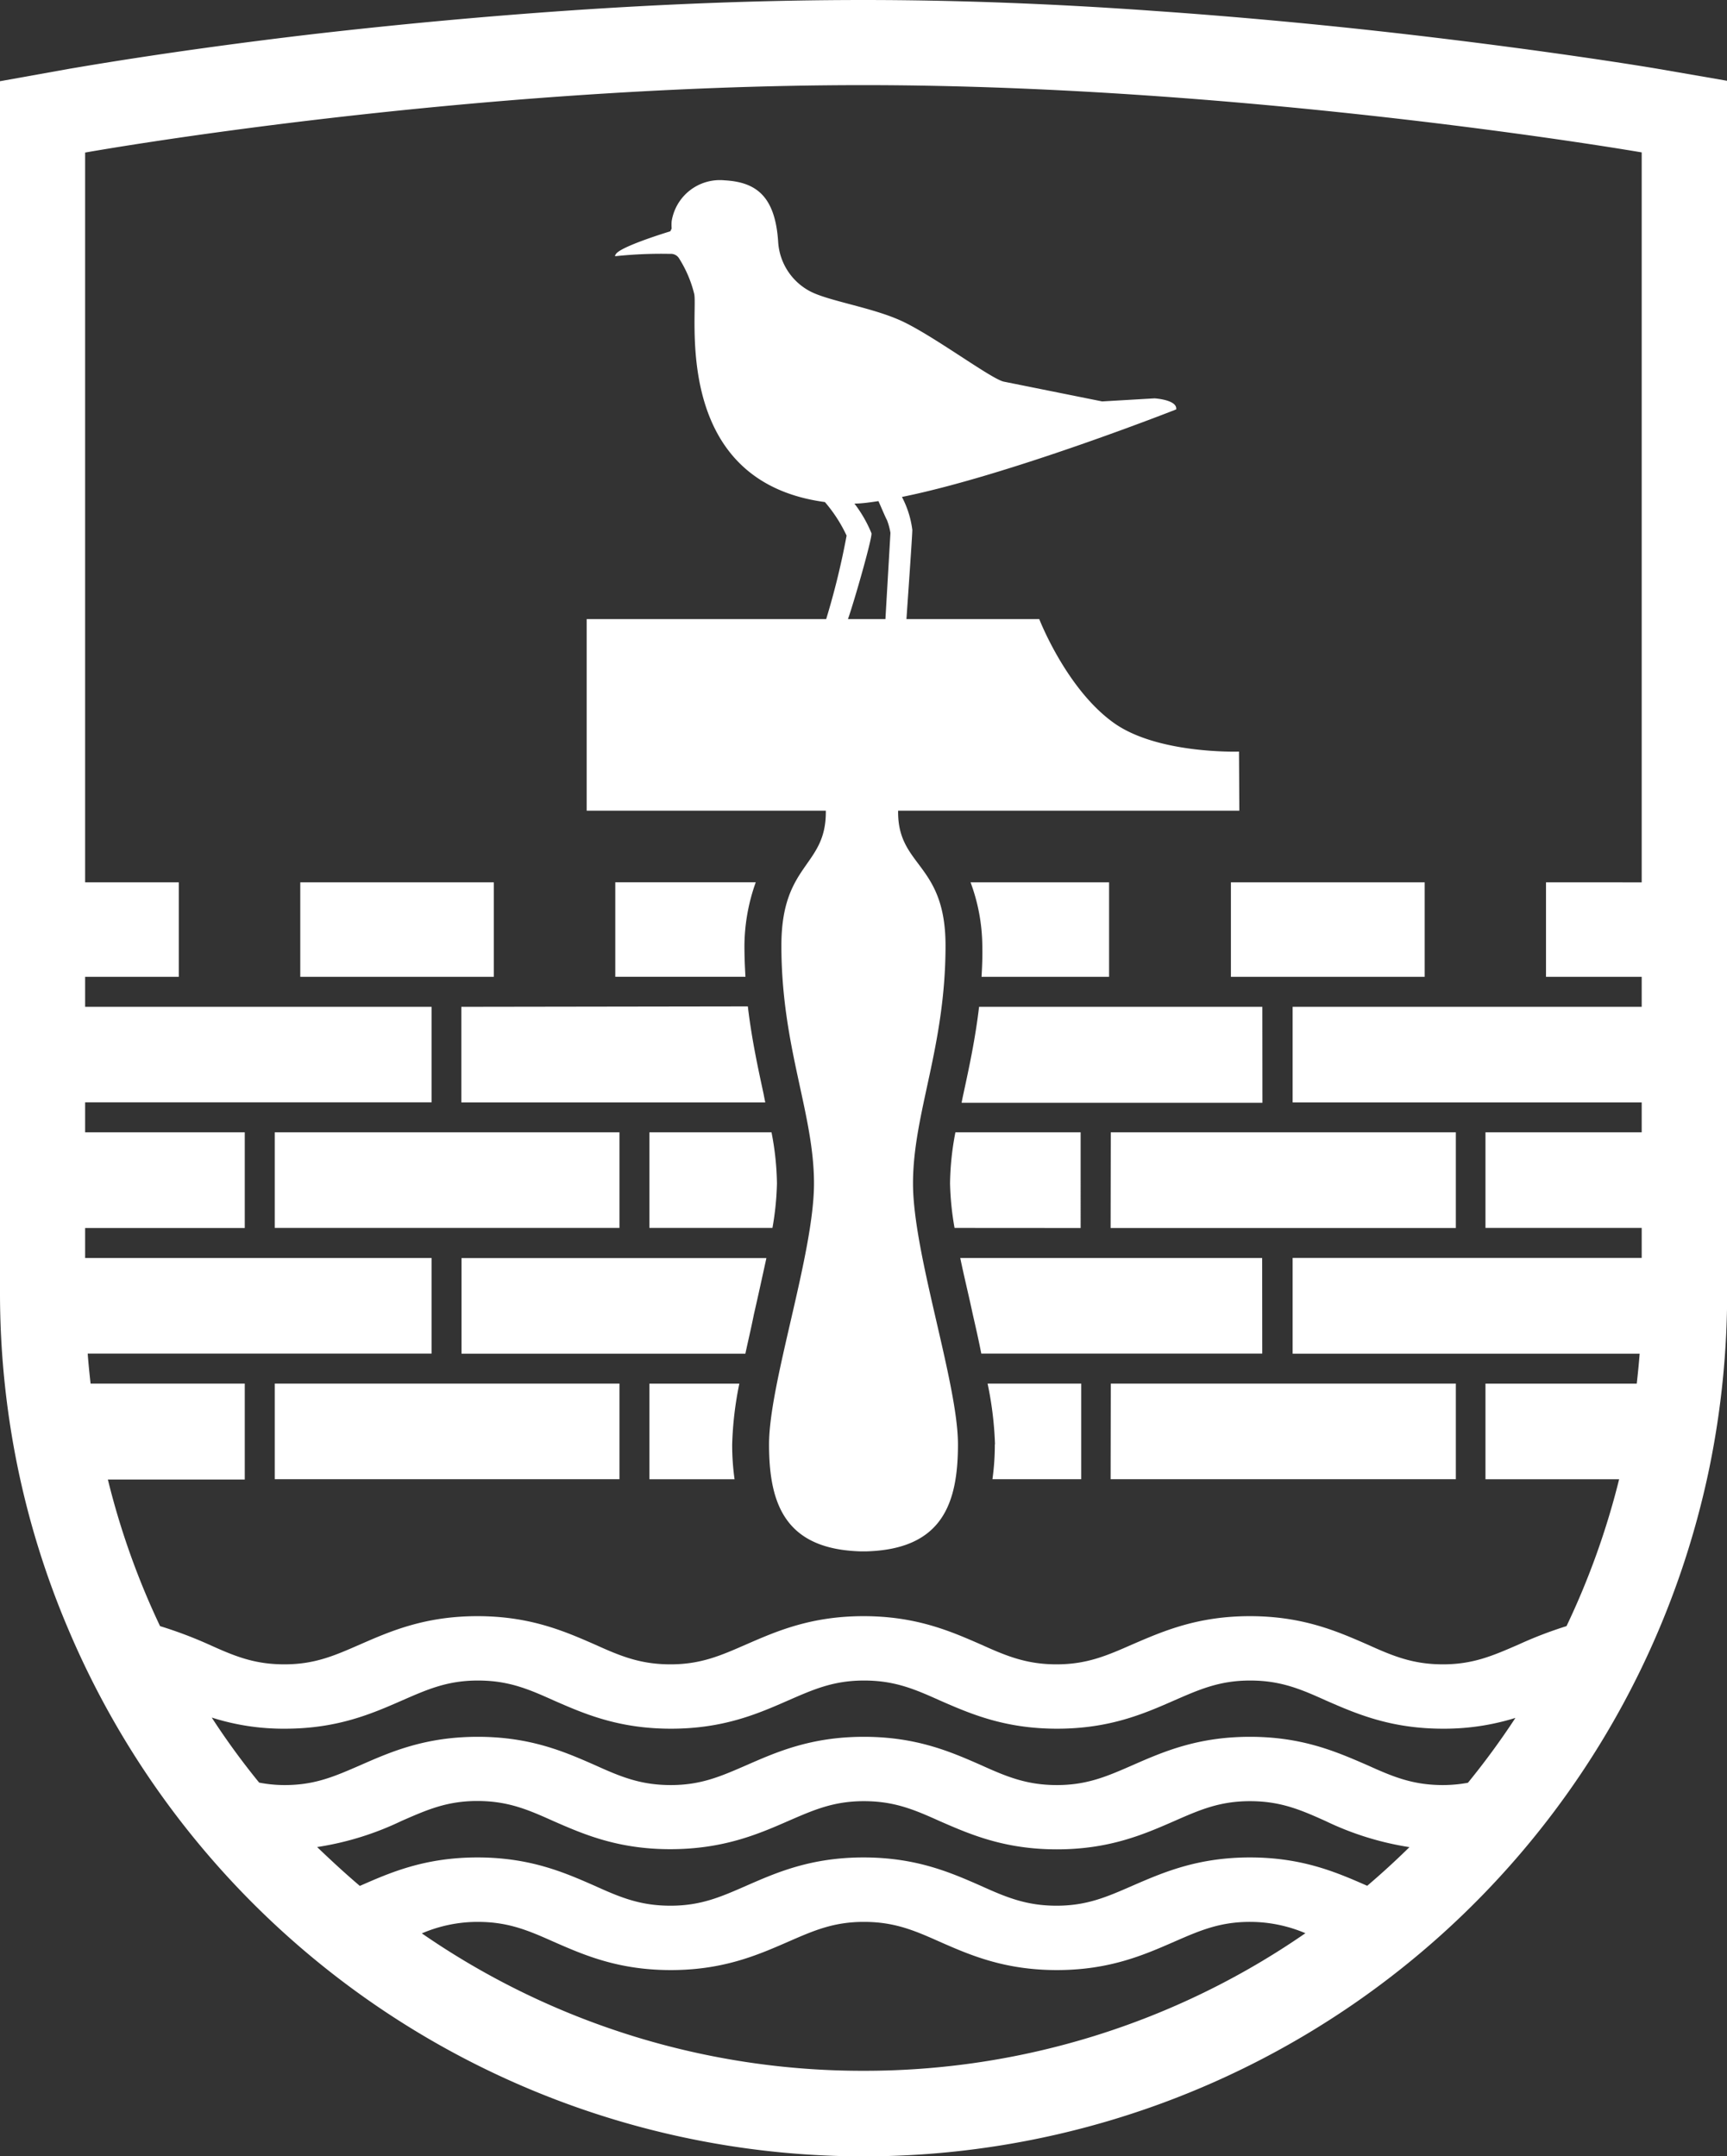
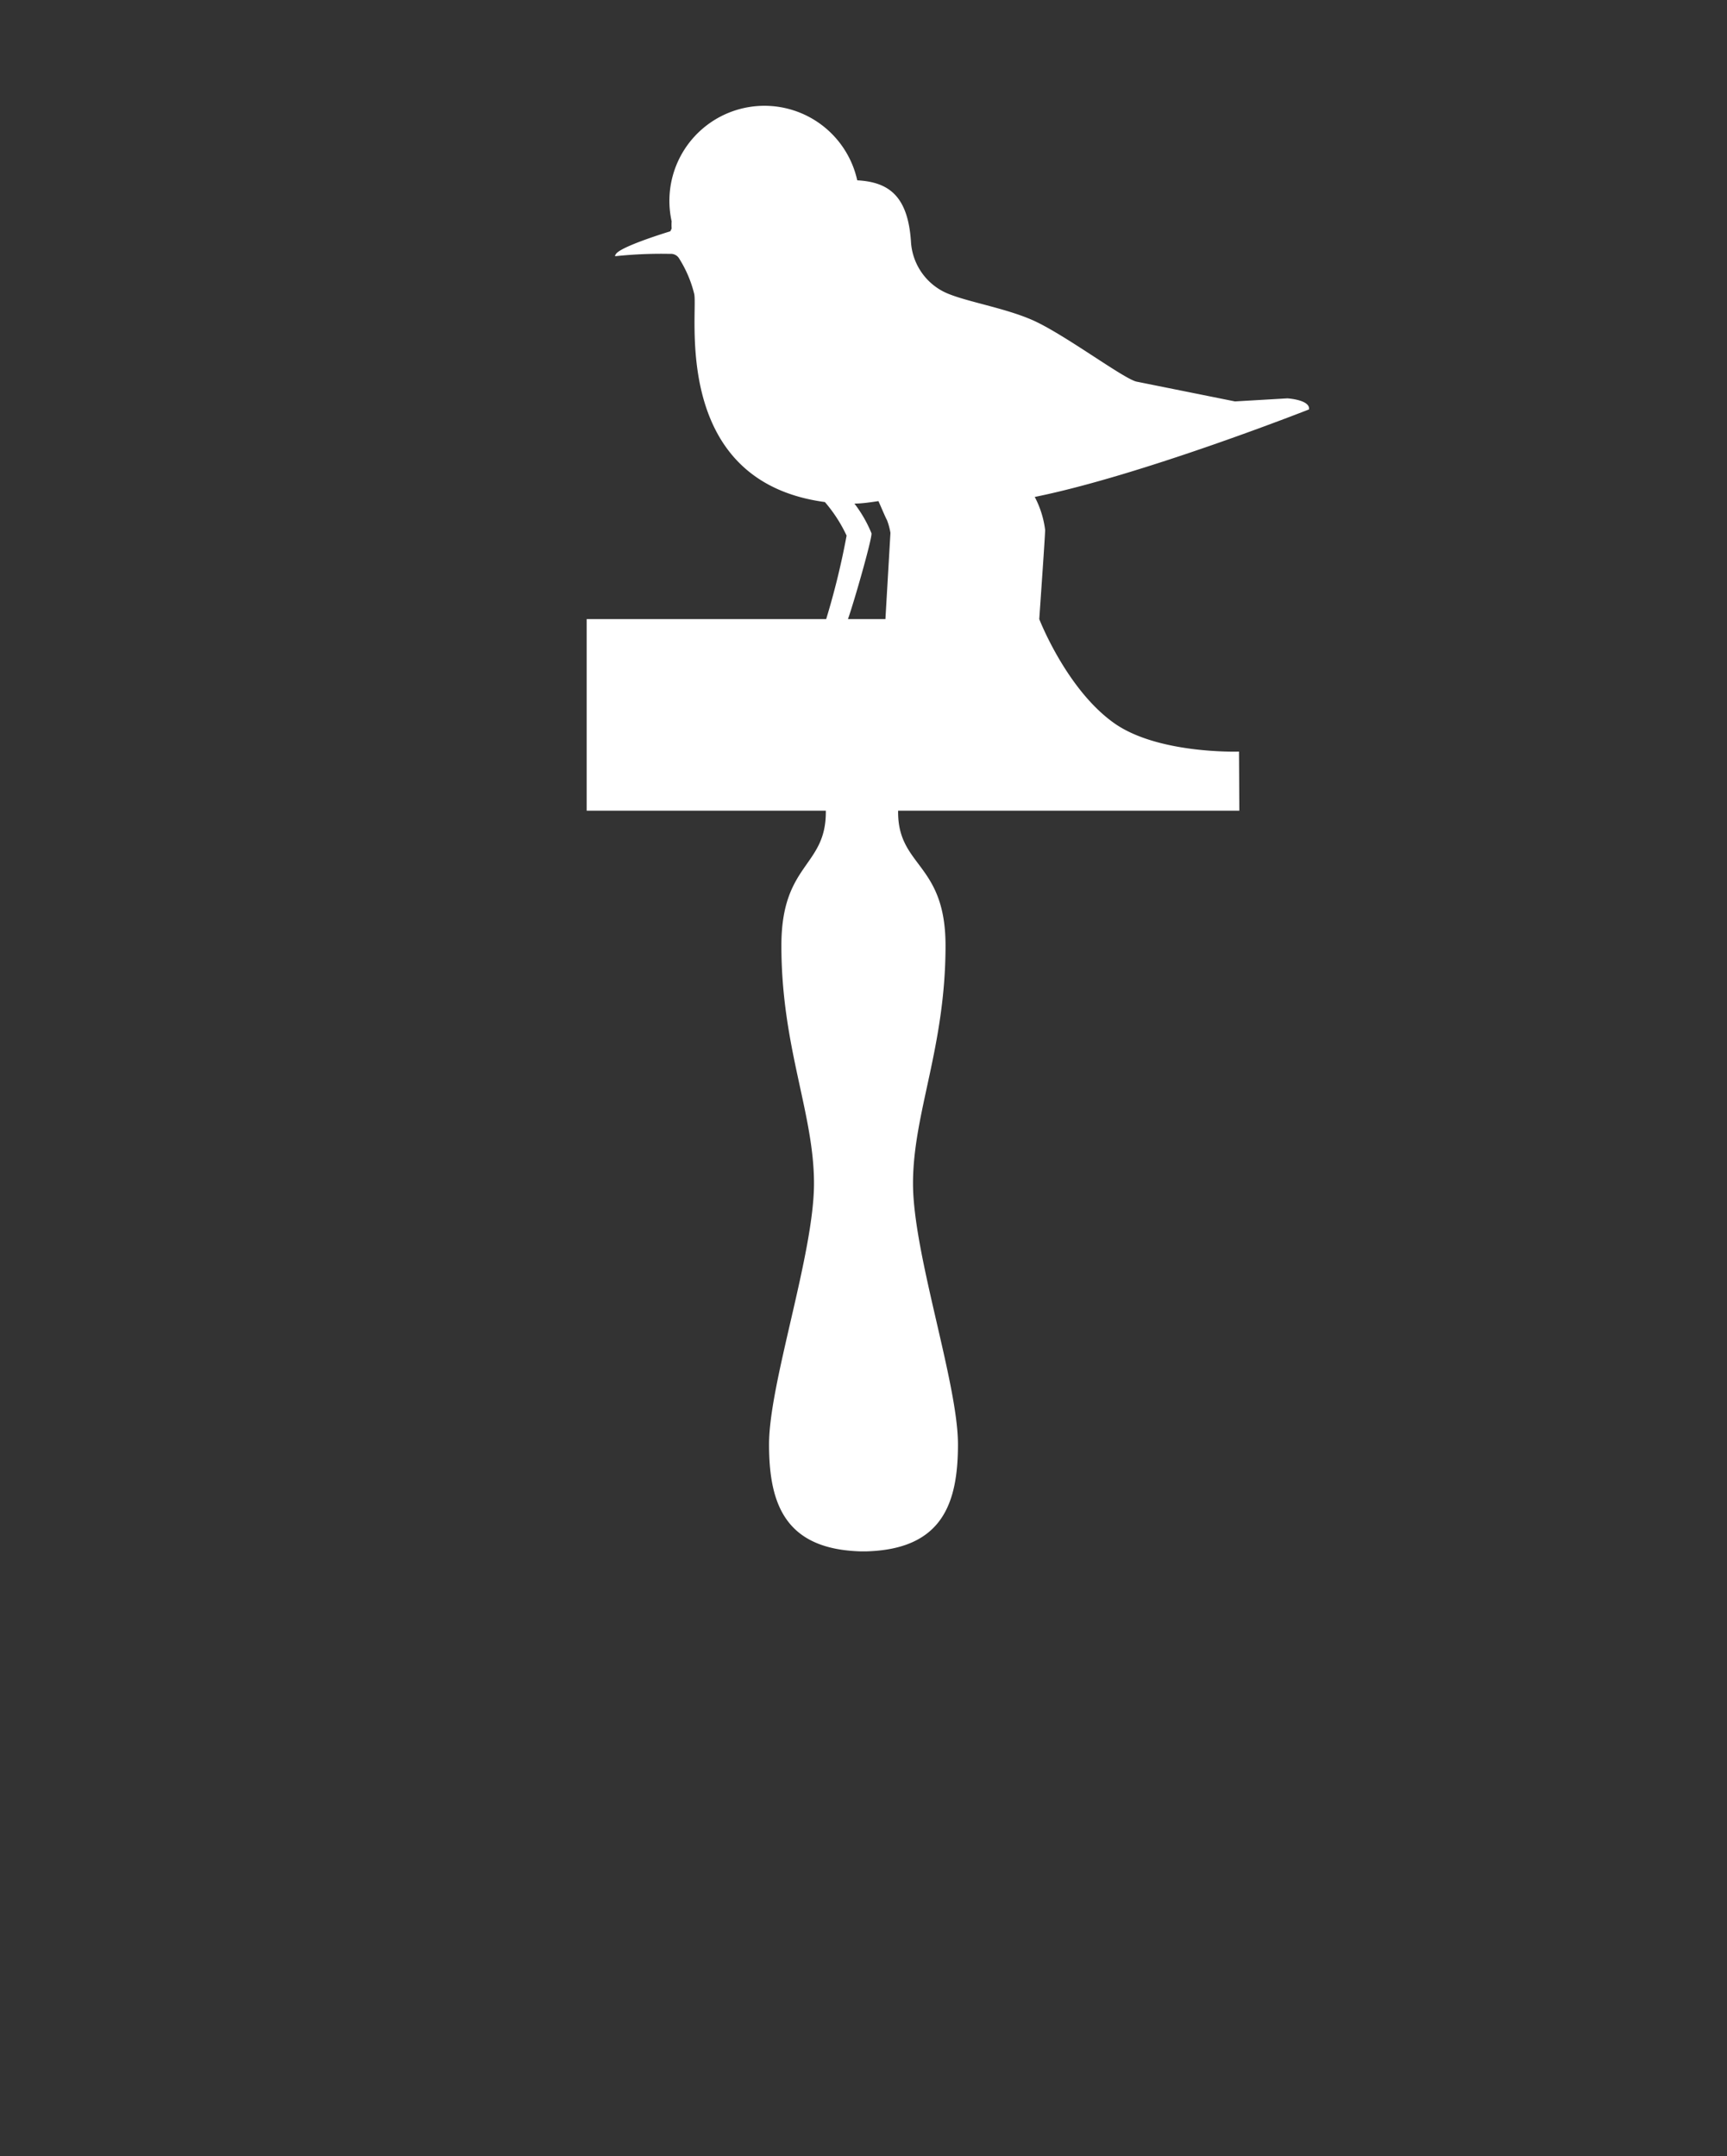
<svg xmlns="http://www.w3.org/2000/svg" viewBox="0 0 202.85 253.25">
  <rect x="0" y="0" width="202.85" height="253.25" fill="#333333" stroke="none" />
  <g id="Layer_2" data-name="Layer 2">
    <g id="Layer_1-2" data-name="Layer 1">
-       <path d="M145.53,88.28s-9.65.33-14.8-3.44c-5.52-4-8.66-12.12-8.66-12.12h-15.6c.17-2.5.67-9.55.69-10.47a11.35,11.35,0,0,0-1.22-3.88c12.58-2.54,32.21-10.28,32.21-10.28.17-1.14-2.54-1.3-2.54-1.3l-6.15.36-11.59-2.33c-1.61-.41-8.48-5.58-12.19-7.22-3.47-1.53-8.4-2.26-10.54-3.39a7.05,7.05,0,0,1-3.74-5.83c-.36-5.41-2.65-7-6.31-7.2A5.73,5.73,0,0,0,78.89,26a6,6,0,0,0,0,.85l-.16.32S72.67,29,72.31,29.9c-.11.14-.07.2,0,.19a50.78,50.78,0,0,1,6.4-.27,1.13,1.13,0,0,1,1.09.59,14,14,0,0,1,1.74,4.11c.49,2.14-2.86,22,15.35,24.45a17.21,17.21,0,0,1,2.55,3.94,89.24,89.24,0,0,1-2.4,9.81H68.91v22.5H97v.17c0,6.47-5.22,6-5.22,15.68,0,11.94,3.83,19.68,3.83,27.94s-5.28,23.45-5.28,30.64c0,7,1.89,12.33,10.79,12.57h.61c8.89-.24,10.79-5.54,10.79-12.57,0-7.19-5.28-22.37-5.28-30.64s3.82-16,3.82-27.94c0-9.7-5.57-9.22-5.57-15.68l0,.36,0-.53h40.08ZM99.6,72.72c.74-2.1,2.89-9.62,2.76-10.09a15.17,15.17,0,0,0-2-3.48c.86,0,1.8-.14,2.82-.29.4.89.86,2,1,2.22a7.8,7.8,0,0,1,.41,1.51L104,72.72Z" style="fill:#fff" />
-       <path d="M167.34,103.64H144.58v11.1h22.76Zm-19.07,14.62H115c-.45,3.81-1.18,7.17-1.85,10.27-.07.33-.14.64-.2,1h35.33Zm-33-3.52h15v-11.1H114a21.86,21.86,0,0,1,1.38,7.43C115.41,112.34,115.36,113.56,115.29,114.74Zm15.18,29.5H171V133H130.47Zm-3.52,0V133H112.22a33.35,33.35,0,0,0-.63,6,34.11,34.11,0,0,0,.53,5.23Zm21.32,3.52H112.79c.44,2.15,1,4.39,1.47,6.62.36,1.57.71,3.11,1,4.61h33Zm-31.4,21.89a29.1,29.1,0,0,1-.28,4.09H127V162.51H116A40.82,40.82,0,0,1,116.87,169.65Zm13.6,4.09H171V162.51H130.47ZM58,103.64H35.27v11.1H58Zm-3.81,14.62v11.23h35.7c-.07-.32-.13-.63-.2-1-.67-3.1-1.4-6.47-1.85-10.28ZM76.28,133v11.23H90.73a34.11,34.11,0,0,0,.53-5.23,33.39,33.39,0,0,0-.64-6Zm11.16-21.94a22.5,22.5,0,0,1,1.33-7.43H72.27v11.1H87.56C87.49,113.56,87.44,112.34,87.44,111.07ZM32.27,173.74H72.76V162.51H32.27ZM72.76,133H32.27v11.23H72.76ZM54.21,159H87.55c.32-1.5.68-3,1-4.61.51-2.22,1-4.47,1.47-6.62H54.21Zm22.07,3.52v11.23h10a29.1,29.1,0,0,1-.28-4.09,40.82,40.82,0,0,1,.84-7.14ZM194.54,8.05c-.48-.08-11.9-2-29.12-4-10.11-1.17-20.11-2.09-29.74-2.76C123.6.42,112.08,0,101.42,0c-11,0-22.75.42-34.9,1.26C56.83,1.93,46.84,2.85,36.84,4,19.79,6,8.71,8,8.25,8.06L0,9.54V151.83a101.87,101.87,0,0,0,2.06,20.43A99.87,99.87,0,0,0,8,191.31a101.44,101.44,0,0,0,192.81-19.05,102.6,102.6,0,0,0,2.06-20.43V9.49ZM101.43,243.23a91,91,0,0,1-51.88-16.14,16.61,16.61,0,0,1,6.57-1.35c3.57,0,5.92,1,8.9,2.33,3.56,1.56,7.59,3.33,13.77,3.33s10.21-1.77,13.77-3.32c3-1.31,5.33-2.34,8.91-2.34s5.92,1,8.9,2.33c3.57,1.57,7.6,3.33,13.77,3.33s10.21-1.77,13.76-3.32c3-1.31,5.35-2.34,8.92-2.34a16.63,16.63,0,0,1,6.51,1.33A91,91,0,0,1,101.43,243.23Zm59.16-21.73c-3.56-1.56-7.59-3.33-13.77-3.33S136.6,219.94,133,221.5c-3,1.31-5.34,2.34-8.9,2.34s-5.93-1-8.9-2.34c-3.55-1.56-7.58-3.33-13.77-3.33s-10.22,1.77-13.78,3.33c-3,1.31-5.32,2.34-8.9,2.34s-5.93-1-8.9-2.34c-3.55-1.56-7.58-3.33-13.77-3.33s-10.23,1.77-13.78,3.33l-.05,0c-1.72-1.46-3.38-3-5-4.55a35,35,0,0,0,9.9-3.06c3-1.31,5.33-2.35,8.91-2.35s5.92,1,8.9,2.34c3.56,1.56,7.59,3.32,13.77,3.32S89,215.46,92.56,213.9c3-1.3,5.33-2.34,8.91-2.34s5.92,1,8.9,2.34c3.57,1.56,7.6,3.32,13.77,3.32s10.21-1.76,13.76-3.31c3-1.32,5.35-2.35,8.92-2.35s5.92,1,8.89,2.34a35,35,0,0,0,9.84,3.06Q163.15,219.32,160.59,221.5Zm11.83-12.1a16.51,16.51,0,0,1-2.93.27c-3.58,0-5.92-1-8.89-2.34C157,205.77,153,204,146.82,204s-10.22,1.77-13.78,3.33c-3,1.31-5.34,2.34-8.9,2.34s-5.93-1-8.9-2.34c-3.55-1.56-7.58-3.33-13.77-3.33s-10.22,1.77-13.78,3.33c-3,1.3-5.32,2.34-8.9,2.34s-5.93-1-8.9-2.34c-3.55-1.56-7.58-3.33-13.77-3.33s-10.23,1.77-13.78,3.33c-3,1.3-5.31,2.34-8.9,2.34a15.64,15.64,0,0,1-3-.29,87.22,87.22,0,0,1-5.57-7.64,27.67,27.67,0,0,0,8.59,1.31c6.18,0,10.21-1.76,13.77-3.32,3-1.31,5.33-2.34,8.91-2.34s5.92,1,8.9,2.34c3.56,1.56,7.59,3.32,13.77,3.32s10.21-1.76,13.77-3.32c3-1.31,5.33-2.34,8.91-2.34s5.92,1,8.9,2.34c3.57,1.56,7.6,3.32,13.77,3.32s10.21-1.76,13.76-3.32c3-1.31,5.35-2.34,8.92-2.34s5.92,1,8.89,2.34c3.57,1.56,7.6,3.32,13.78,3.32a28.13,28.13,0,0,0,8.49-1.27A90.51,90.51,0,0,1,172.42,209.4Zm20.41-105.76H181.59v11.1h11.24v3.52h-41v11.23h41V133H174.48v11.23h18.35v3.52h-41V159h40.76c-.09,1.18-.21,2.36-.34,3.52H174.48v11.23h15.7A90.78,90.78,0,0,1,184,191a47.49,47.49,0,0,0-5.65,2.17l0,0c-3,1.3-5.31,2.32-8.87,2.32s-5.92-1-8.89-2.34c-3.57-1.56-7.6-3.32-13.78-3.32S136.6,191.6,133,193.15c-3,1.32-5.34,2.34-8.9,2.34s-5.93-1-8.9-2.34c-3.55-1.55-7.58-3.32-13.77-3.32s-10.22,1.77-13.78,3.32c-3,1.31-5.32,2.34-8.9,2.34s-5.93-1-8.9-2.34c-3.55-1.55-7.58-3.32-13.77-3.32s-10.23,1.77-13.78,3.32c-3,1.31-5.31,2.34-8.9,2.34s-5.92-1-8.89-2.34A49.28,49.28,0,0,0,18.8,191a90.32,90.32,0,0,1-6.13-17.22H28.75V162.51H10.64c-.13-1.16-.25-2.34-.34-3.52H50.69V147.76H10v-3.52H28.75V133H10v-3.52H50.69V118.26H10v-3.52H21v-11.1H10V17.92S54.18,10,101.42,10c45.71,0,91.41,7.9,91.41,7.9Z" style="fill:#fff" />
+       <path d="M145.53,88.28s-9.65.33-14.8-3.44c-5.52-4-8.66-12.12-8.66-12.12c.17-2.5.67-9.55.69-10.47a11.35,11.35,0,0,0-1.22-3.88c12.58-2.54,32.21-10.28,32.21-10.28.17-1.14-2.54-1.3-2.54-1.3l-6.15.36-11.59-2.33c-1.61-.41-8.48-5.58-12.19-7.22-3.47-1.53-8.4-2.26-10.54-3.39a7.05,7.05,0,0,1-3.74-5.83c-.36-5.41-2.65-7-6.31-7.2A5.73,5.73,0,0,0,78.89,26a6,6,0,0,0,0,.85l-.16.32S72.67,29,72.31,29.9c-.11.14-.07.2,0,.19a50.78,50.78,0,0,1,6.4-.27,1.13,1.13,0,0,1,1.09.59,14,14,0,0,1,1.74,4.11c.49,2.14-2.86,22,15.35,24.45a17.21,17.21,0,0,1,2.55,3.94,89.24,89.24,0,0,1-2.4,9.81H68.91v22.5H97v.17c0,6.47-5.22,6-5.22,15.68,0,11.94,3.83,19.68,3.83,27.94s-5.28,23.45-5.28,30.64c0,7,1.89,12.33,10.79,12.57h.61c8.89-.24,10.79-5.54,10.79-12.57,0-7.19-5.28-22.37-5.28-30.64s3.82-16,3.82-27.94c0-9.7-5.57-9.22-5.57-15.68l0,.36,0-.53h40.08ZM99.6,72.72c.74-2.1,2.89-9.62,2.76-10.09a15.17,15.17,0,0,0-2-3.48c.86,0,1.8-.14,2.82-.29.4.89.86,2,1,2.22a7.8,7.8,0,0,1,.41,1.51L104,72.72Z" style="fill:#fff" />
    </g>
  </g>
</svg>